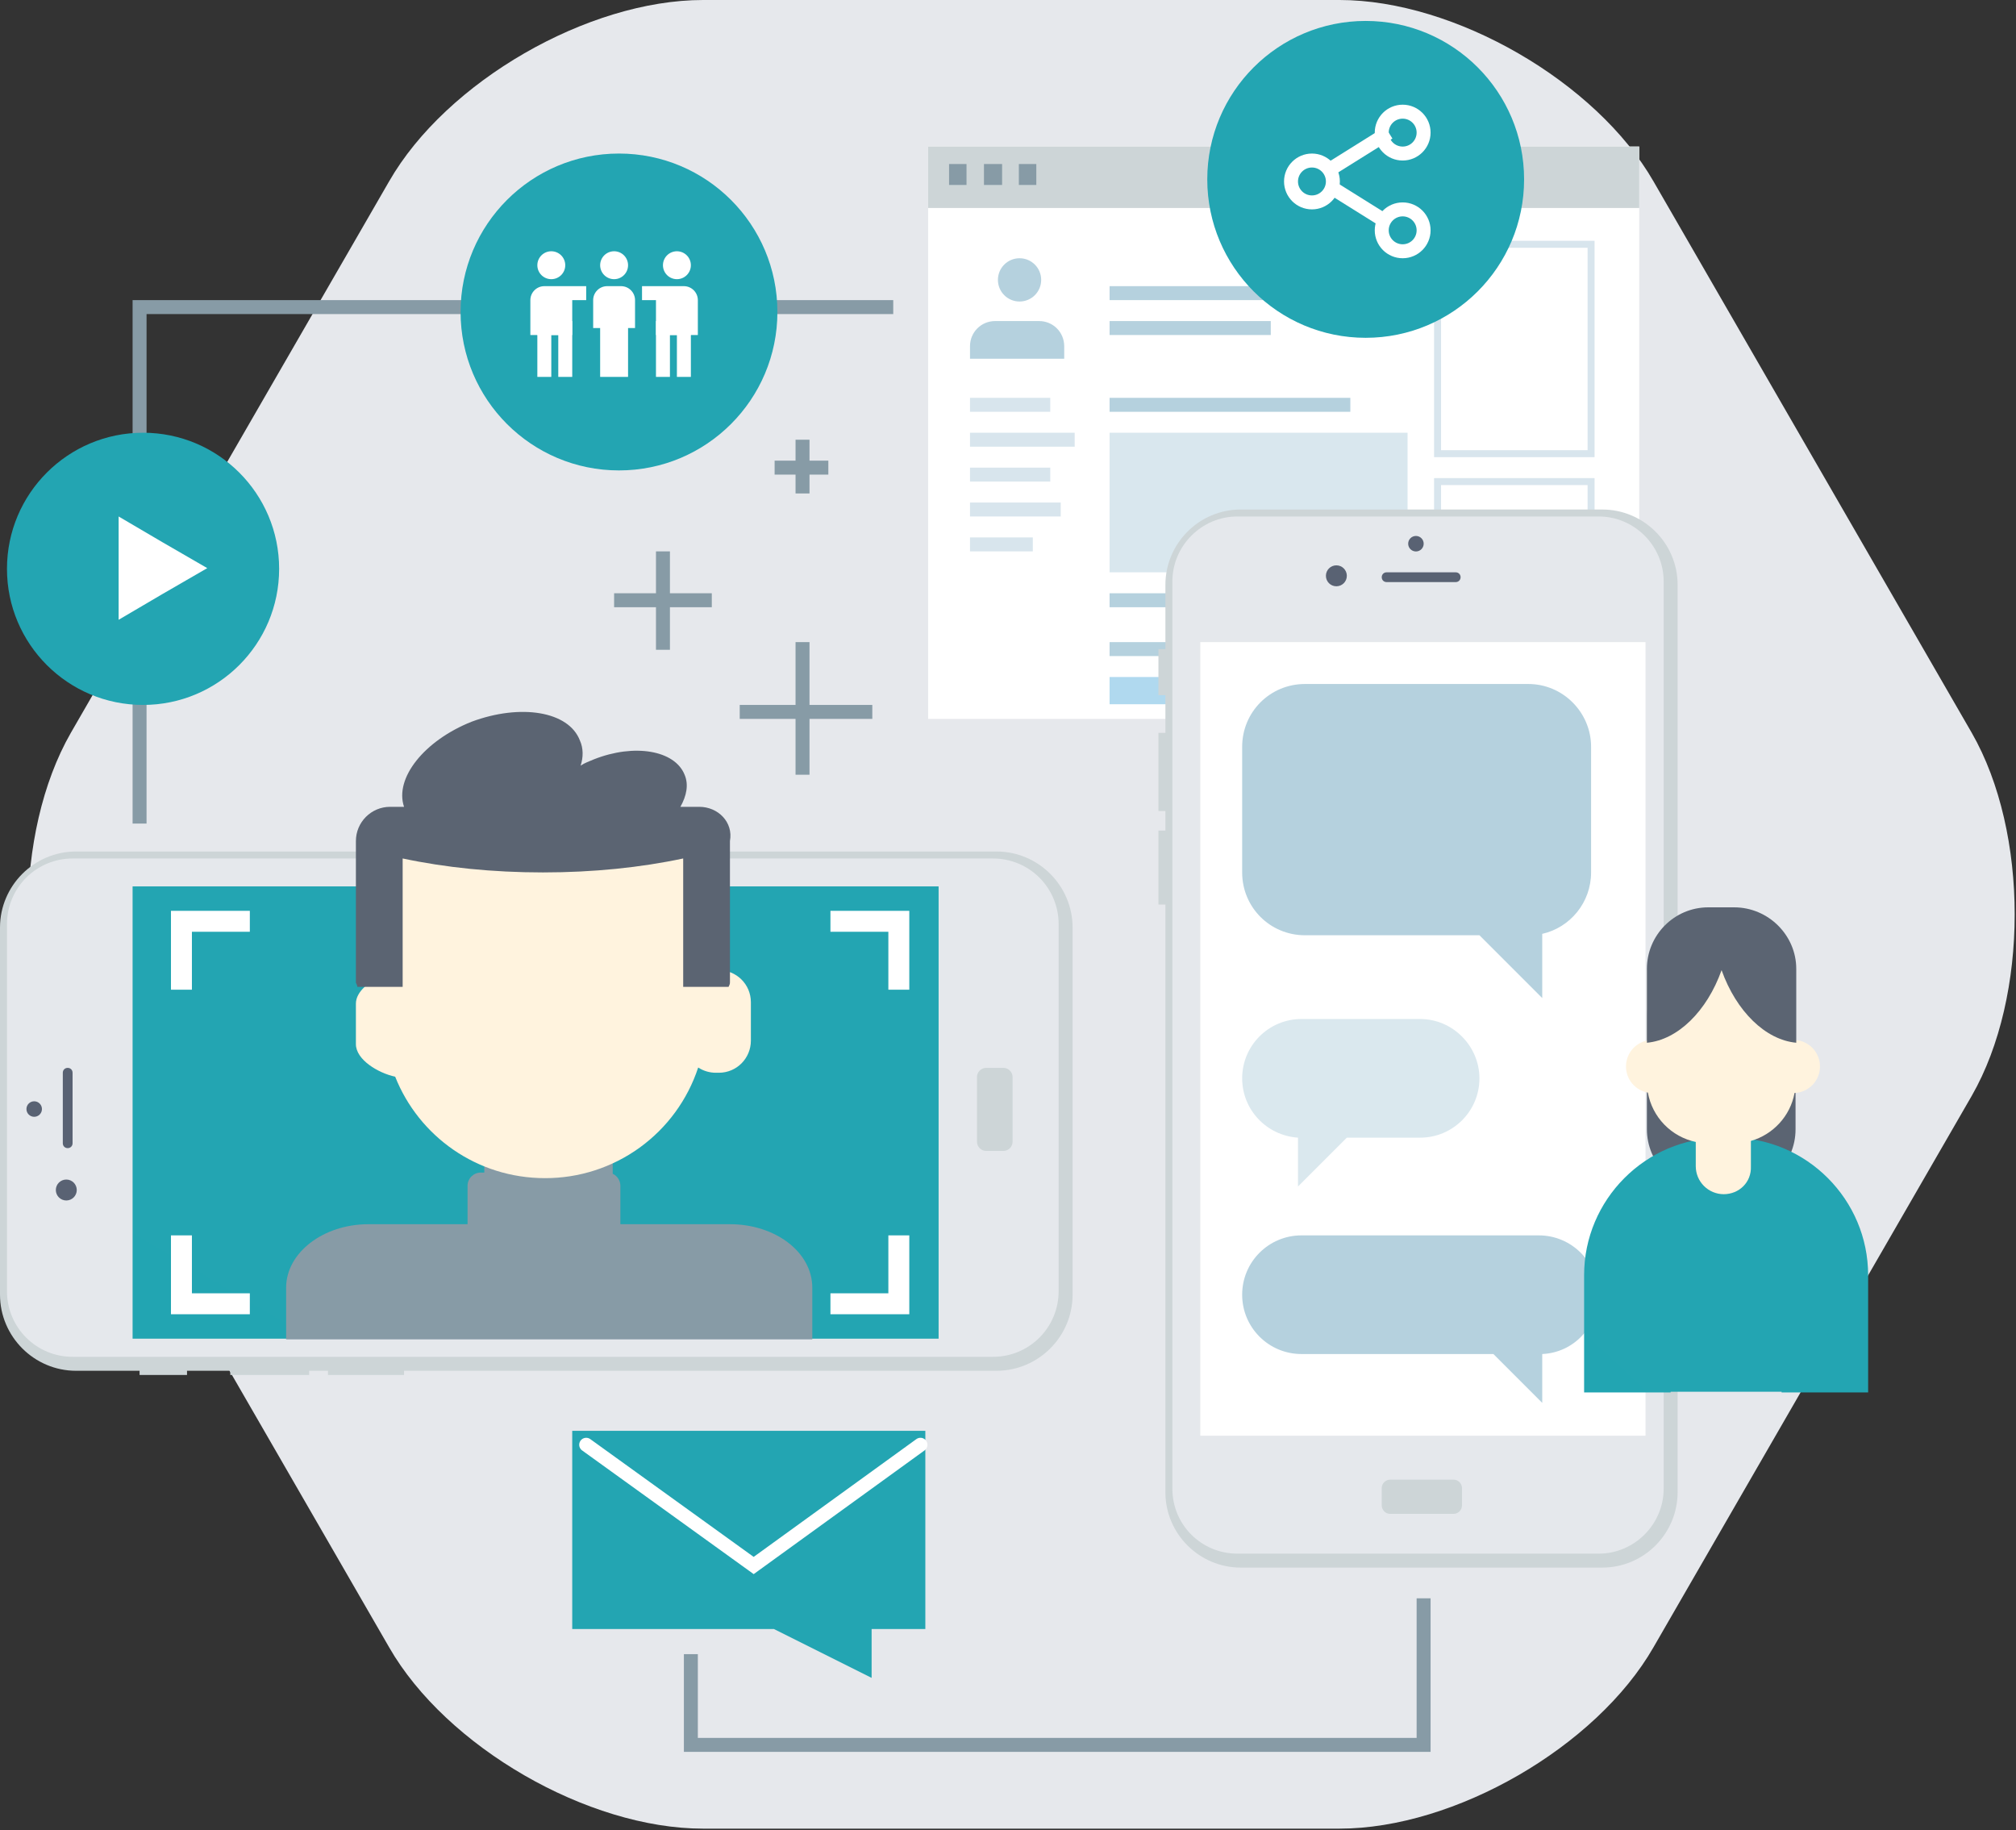
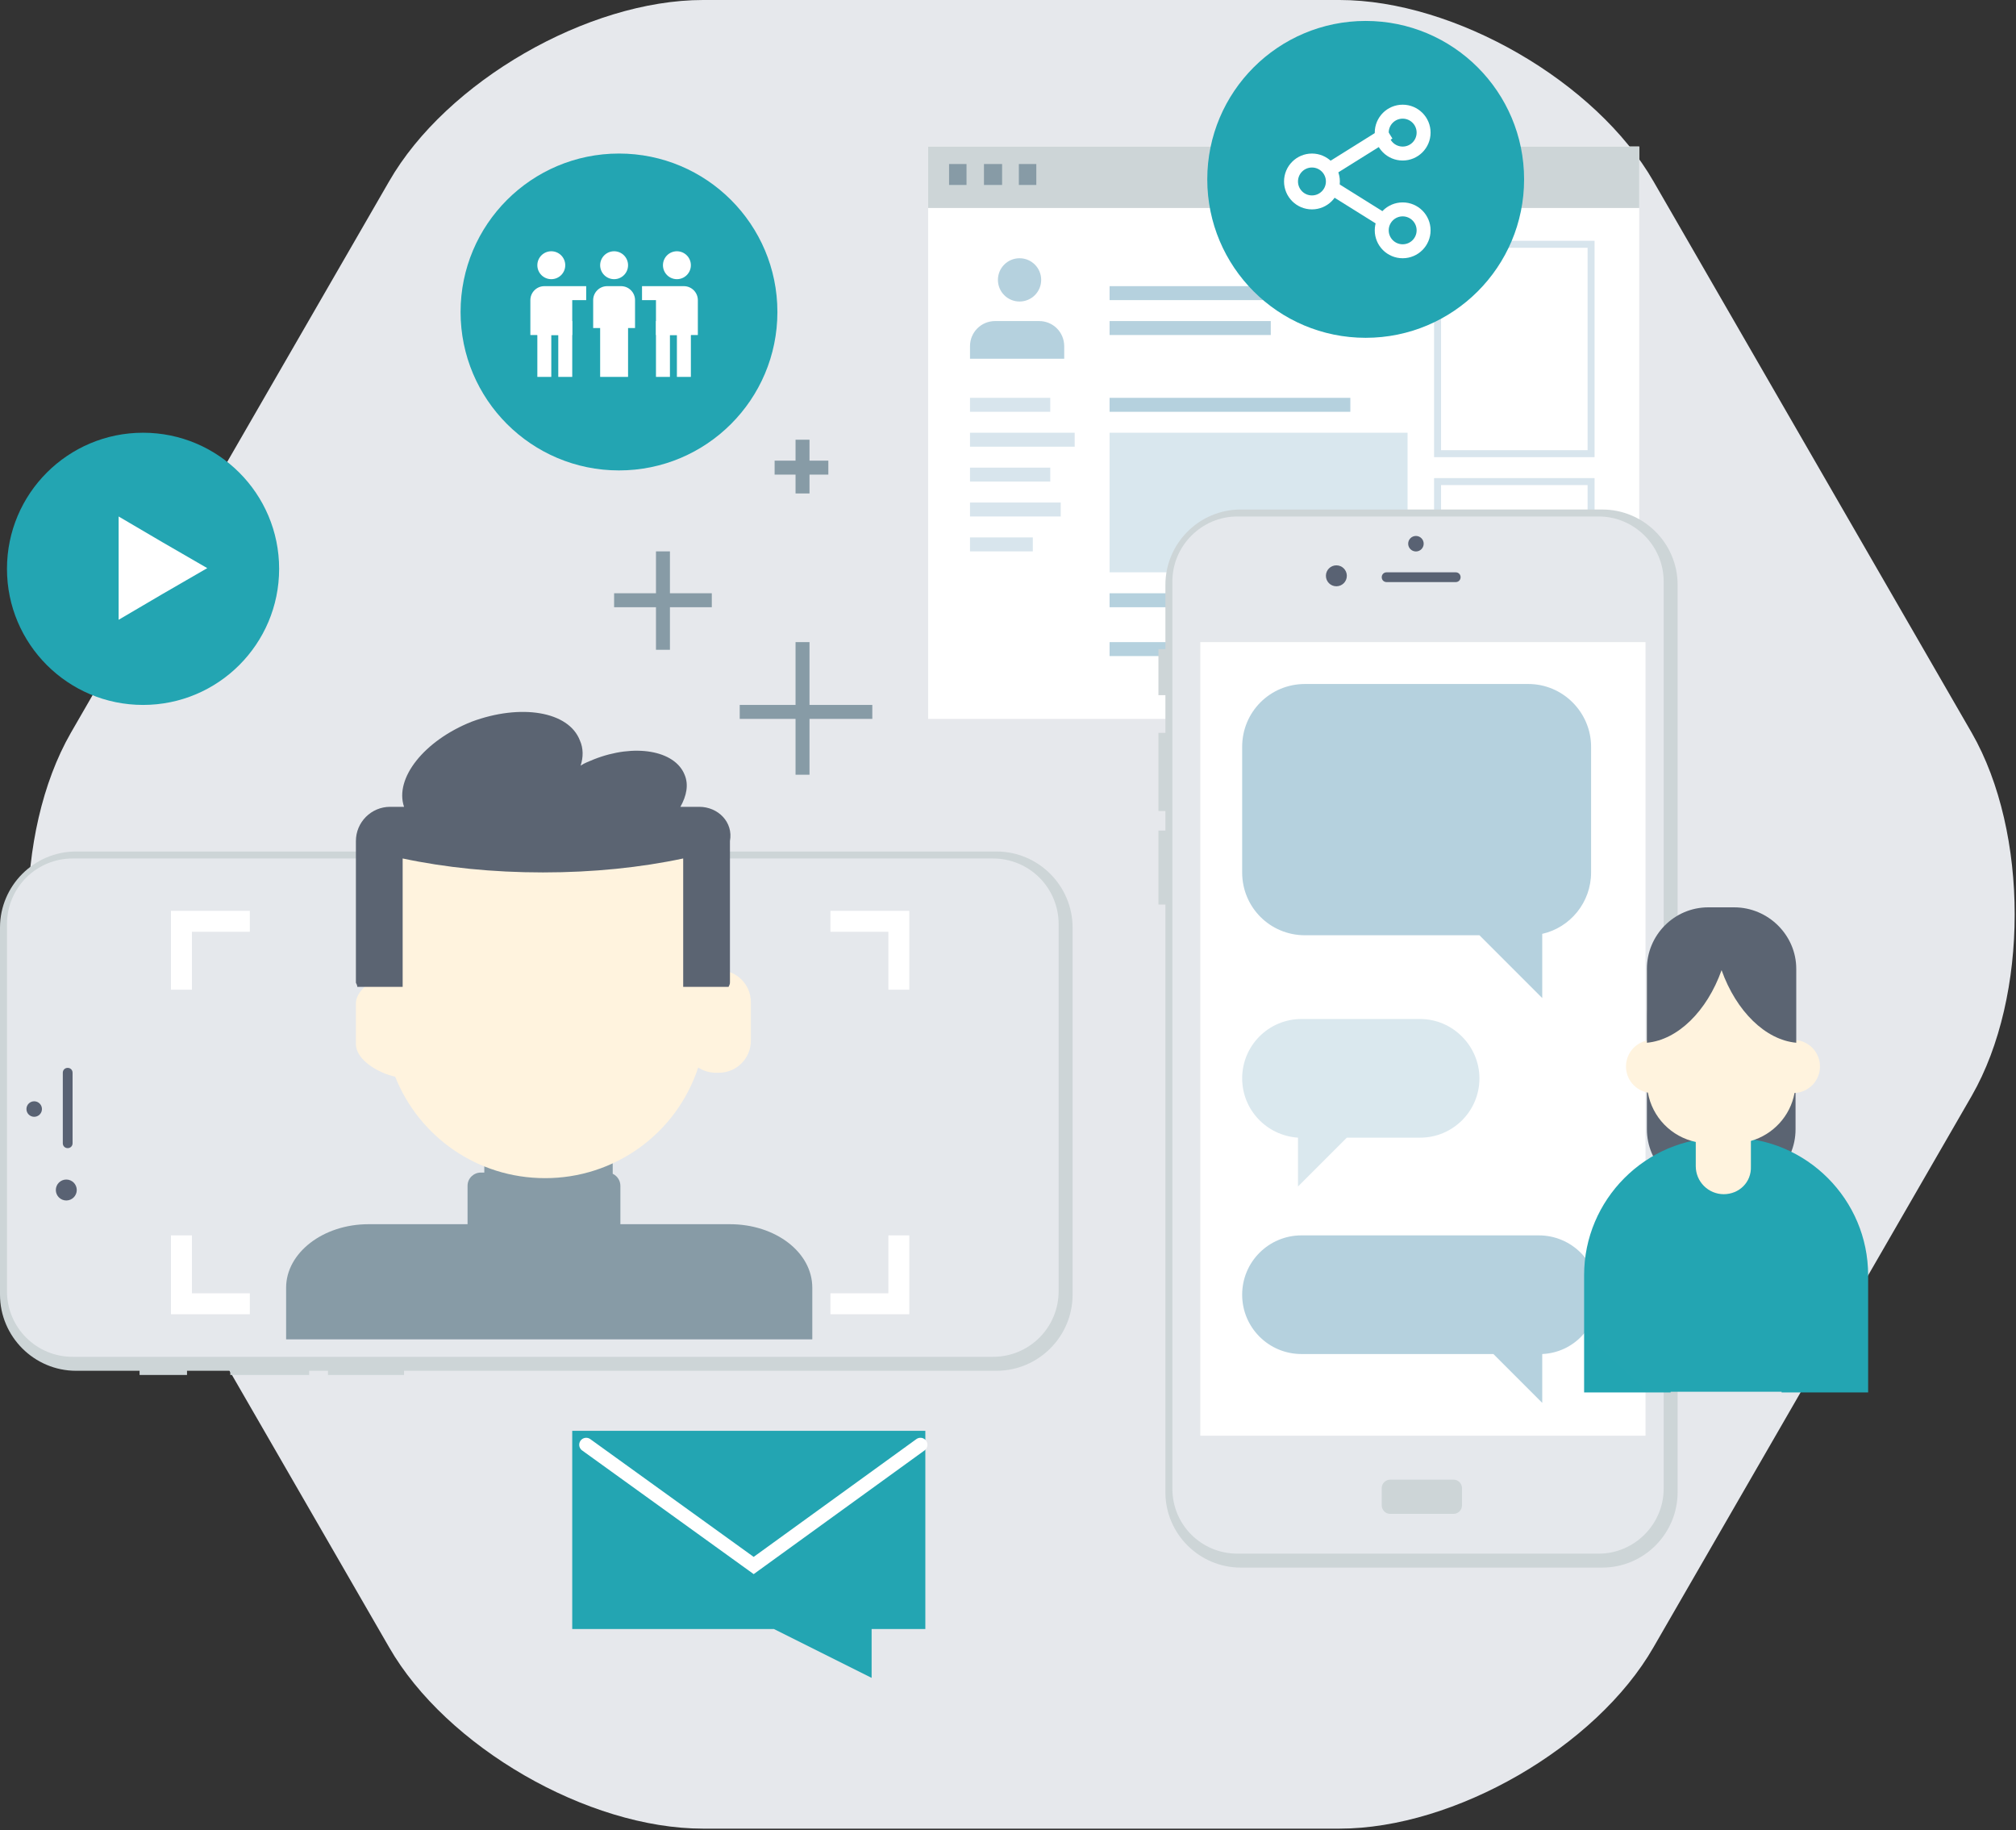
<svg xmlns="http://www.w3.org/2000/svg" width="260" height="236" viewBox="0 0 260 236" fill="none">
  <rect x="0" y="0" width="260" height="236" fill="#333333" stroke="none" />
  <g clip-path="url(#clip0_2398_1493)">
    <path d="M90.675 235.8C75.825 235.8 57.555 225.27 50.175 212.4L9.135 141.3C1.755 128.43 1.755 107.37 9.135 94.5L50.175 23.4C57.555 10.53 75.825 0 90.675 0H172.755C187.605 0 205.875 10.53 213.255 23.4L254.295 94.5C261.675 107.37 261.675 128.43 254.295 141.3L213.255 212.4C205.875 225.27 187.605 235.8 172.755 235.8H90.675Z" fill="#E6E8EC" />
    <path d="M119.7 18.9H211.41V92.7H119.7V18.9Z" fill="white" />
    <path d="M119.7 18.9H211.41V26.82H119.7V18.9Z" fill="#CDD5D7" />
    <path d="M122.4 22.5H124.65M126.9 22.5H129.24M131.4 22.5H133.65" stroke="#879BA6" stroke-width="2.7" />
-     <path d="M18.9 106.2H17.1V38.7H115.2V40.5H18.9V106.2ZM184.5 225.9H88.2V213.3H90V224.1H182.7V206.1H184.5V225.9Z" fill="#879BA6" />
    <path d="M24.12 175.5V177.3H18V175.5H24.12ZM39.87 175.5V177.3H29.7V175.5H39.87ZM52.11 175.5V177.3H42.3V175.5H52.11Z" fill="#CDD5D7" />
    <path d="M128.52 109.8C133.92 109.8 138.33 114.21 138.33 119.61V166.95C138.33 172.35 133.92 176.76 128.52 176.76H9.81C4.41 176.76 0 172.35 0 166.95V119.61C0 114.21 4.41 109.8 9.81 109.8H128.52Z" fill="#CDD5D7" />
    <path d="M136.53 166.5C136.532 167.612 136.314 168.712 135.889 169.739C135.464 170.766 134.841 171.699 134.055 172.485C133.27 173.271 132.336 173.894 131.309 174.319C130.282 174.744 129.182 174.962 128.07 174.96H9.36C8.249 174.962 7.148 174.744 6.121 174.319C5.094 173.894 4.161 173.271 3.375 172.485C2.589 171.699 1.966 170.766 1.542 169.739C1.117 168.712 0.899 167.612 0.9 166.5V119.16C0.899 118.049 1.117 116.948 1.542 115.921C1.966 114.894 2.589 113.961 3.375 113.175C4.161 112.389 5.094 111.766 6.121 111.342C7.148 110.917 8.249 110.699 9.36 110.7H128.07C129.182 110.699 130.282 110.917 131.309 111.342C132.336 111.766 133.27 112.389 134.055 113.175C134.841 113.961 135.464 114.894 135.889 115.921C136.314 116.948 136.532 118.049 136.53 119.16V166.5Z" fill="#E5E8EC" />
-     <path d="M17.1 114.3H121.05V172.62H17.1V114.3Z" fill="url(#paint0_linear_2398_1493)" />
    <path d="M8.55 154.8C9.296 154.8 9.9 154.196 9.9 153.45C9.9 152.705 9.296 152.1 8.55 152.1C7.805 152.1 7.2 152.705 7.2 153.45C7.2 154.196 7.805 154.8 8.55 154.8Z" fill="#596273" />
    <path d="M4.41 144.01C4.962 144.01 5.41 143.562 5.41 143.01C5.41 142.457 4.962 142.01 4.41 142.01C3.858 142.01 3.41 142.457 3.41 143.01C3.41 143.562 3.858 144.01 4.41 144.01Z" fill="#596273" />
    <path d="M8.73 137.7C9.09 137.7 9.36 137.97 9.36 138.33V147.42C9.36 147.78 9.09 148.05 8.73 148.05C8.37 148.05 8.1 147.78 8.1 147.42V138.33C8.1 137.97 8.37 137.7 8.73 137.7Z" fill="#596273" />
-     <path d="M129.42 137.7C130.05 137.7 130.59 138.24 130.59 138.87V147.24C130.59 147.87 130.05 148.41 129.42 148.41H127.17C126.54 148.41 126 147.87 126 147.24V138.87C126 138.24 126.54 137.7 127.17 137.7H129.42Z" fill="#CDD5D7" />
    <path d="M137.25 46.26V44.64C137.25 42.84 135.81 41.4 134.01 41.4H128.34C126.54 41.4 125.1 42.84 125.1 44.64V46.26H137.25Z" fill="#B5D1DE" />
    <path d="M131.49 38.88C133.031 38.88 134.28 37.631 134.28 36.09C134.28 34.549 133.031 33.3 131.49 33.3C129.949 33.3 128.7 34.549 128.7 36.09C128.7 37.631 129.949 38.88 131.49 38.88Z" fill="#B5D1DE" />
    <path d="M143.1 37.8H174.15Z" fill="#D8E5ED" />
    <path d="M143.1 37.8H174.15" stroke="#B5D1DE" stroke-width="1.8" />
    <path d="M125.1 52.2H135.45M125.1 56.7H138.6M125.1 61.2H135.45M125.1 65.7H136.8M125.1 70.2H133.2" stroke="#D8E5ED" stroke-width="1.8" />
    <path d="M143.1 52.2H174.15ZM143.1 77.4H151.65ZM154.8 77.4H163.35ZM167.4 77.4H175.95ZM143.1 42.3H163.89Z" fill="#D8E5ED" />
    <path d="M143.1 52.2H174.15M143.1 77.4H151.65M154.8 77.4H163.35M167.4 77.4H175.95M143.1 42.3H163.89" stroke="#B5D1DE" stroke-width="1.8" />
    <path opacity="0.5" d="M143.1 55.8H181.53V73.8H143.1V55.8Z" fill="#B5D1DE" />
    <path d="M143.1 83.7H174.15Z" fill="#D8E5ED" />
    <path d="M143.1 83.7H174.15" stroke="#B5D1DE" stroke-width="1.8" />
-     <path d="M143.1 87.3H181.53V90.81H143.1V87.3Z" fill="#B0D9EF" />
    <path fill-rule="evenodd" clip-rule="evenodd" d="M185.4 31.5H205.2V58.5H185.4V31.5ZM185.4 62.1H205.2V72.9H185.4V62.1Z" stroke="#D8E5ED" stroke-width="0.9" />
    <path d="M79.83 60.66C91.114 60.66 100.26 51.513 100.26 40.23C100.26 28.947 91.114 19.8 79.83 19.8C68.547 19.8 59.4 28.947 59.4 40.23C59.4 51.513 68.547 60.66 79.83 60.66Z" fill="url(#paint1_linear_2398_1493)" />
    <path d="M23.4 127.62V118.8H32.22M32.22 168.12H23.4V159.3M107.1 118.8H115.92V127.62M115.92 159.3V168.12H107.1" stroke="white" stroke-width="2.7" />
    <path d="M119.34 210.06V184.5H73.8V210.06H99.81L112.41 216.36V210.06H119.34Z" fill="url(#paint2_linear_2398_1493)" />
    <path d="M75.6 186.3L97.2 201.87L118.71 186.3" stroke="white" stroke-width="1.8" stroke-linecap="round" />
    <path d="M71.1 36C72.094 36 72.9 35.194 72.9 34.2C72.9 33.206 72.094 32.4 71.1 32.4C70.106 32.4 69.3 33.206 69.3 34.2C69.3 35.194 70.106 36 71.1 36Z" fill="white" />
    <path d="M70.2 43.2H68.4V38.7C68.4 37.71 69.21 36.9 70.2 36.9H75.6V38.7H70.2V43.2Z" fill="white" />
    <path d="M73.8 48.6H72V43.2H71.1V48.6H69.3V41.4H73.8V48.6Z" fill="white" />
    <path d="M69.3 37.8H73.8V43.2H69.3V37.8Z" fill="white" />
    <path d="M87.3 36C88.294 36 89.1 35.194 89.1 34.2C89.1 33.206 88.294 32.4 87.3 32.4C86.306 32.4 85.5 33.206 85.5 34.2C85.5 35.194 86.306 36 87.3 36Z" fill="white" />
    <path d="M90 43.2H88.2V38.7H82.8V36.9H88.2C89.19 36.9 90 37.71 90 38.7V43.2Z" fill="white" />
    <path d="M89.1 48.6H87.3V43.2H86.4V48.6H84.6V41.4H89.1V48.6Z" fill="white" />
    <path d="M84.6 37.8H89.1V43.2H84.6V37.8Z" fill="white" />
    <path d="M79.2 36C80.195 36 81 35.194 81 34.2C81 33.206 80.195 32.4 79.2 32.4C78.206 32.4 77.4 33.206 77.4 34.2C77.4 35.194 78.206 36 79.2 36Z" fill="white" />
    <path d="M77.4 37.8H81V48.6H77.4V37.8Z" fill="white" />
    <path d="M81.9 42.3H80.1V38.7H78.3V42.3H76.5V38.7C76.5 37.71 77.31 36.9 78.3 36.9H80.1C81.09 36.9 81.9 37.71 81.9 38.7V42.3Z" fill="white" />
    <path d="M91.8 77.4H79.2M85.5 83.79V71.1M106.83 60.3H99.9M103.5 63.63V56.7M112.5 91.8H95.4M103.5 99.9V82.8" stroke="#879BA6" stroke-width="1.8" />
    <path d="M176.13 43.56C187.413 43.56 196.56 34.413 196.56 23.13C196.56 11.847 187.413 2.7 176.13 2.7C164.847 2.7 155.7 11.847 155.7 23.13C155.7 34.413 164.847 43.56 176.13 43.56Z" fill="url(#paint3_linear_2398_1493)" />
    <path d="M169.2 26.1C170.691 26.1 171.9 24.891 171.9 23.4C171.9 21.909 170.691 20.7 169.2 20.7C167.709 20.7 166.5 21.909 166.5 23.4C166.5 24.891 167.709 26.1 169.2 26.1Z" stroke="white" stroke-width="1.8" />
    <path d="M180.9 19.8C182.391 19.8 183.6 18.591 183.6 17.1C183.6 15.609 182.391 14.4 180.9 14.4C179.409 14.4 178.2 15.609 178.2 17.1C178.2 18.591 179.409 19.8 180.9 19.8Z" stroke="white" stroke-width="1.8" />
    <path d="M180.9 32.4C182.391 32.4 183.6 31.191 183.6 29.7C183.6 28.209 182.391 27 180.9 27C179.409 27 178.2 28.209 178.2 29.7C178.2 31.191 179.409 32.4 180.9 32.4Z" stroke="white" stroke-width="1.8" />
    <path d="M171.9 21.6L179.1 17.1M171.9 24.3L179.1 28.8" stroke="white" stroke-width="1.8" />
    <path d="M18.45 90.9C28.143 90.9 36 83.042 36 73.35C36 63.657 28.143 55.8 18.45 55.8C8.758 55.8 0.9 63.657 0.9 73.35C0.9 83.042 8.758 90.9 18.45 90.9Z" fill="url(#paint4_linear_2398_1493)" />
    <path d="M26.73 73.26L20.97 76.59L15.3 79.92V66.6L20.97 69.93L26.73 73.26Z" fill="white" />
    <path d="M151.2 89.64H149.4V83.7H151.2V89.64ZM151.2 104.58H149.4V94.5H151.2V104.58ZM151.2 116.64H149.4V107.1H151.2V116.64Z" fill="#CDD5D7" />
    <path d="M216.36 192.42C216.36 197.73 212.04 202.14 206.64 202.14H160.02C154.71 202.14 150.3 197.82 150.3 192.42V75.42C150.3 70.11 154.62 65.7 160.02 65.7H206.64C211.95 65.7 216.36 70.02 216.36 75.42V192.42Z" fill="#CDD5D7" />
    <path d="M159.57 200.34C154.98 200.34 151.2 196.65 151.2 191.97V74.97C151.2 70.38 154.98 66.6 159.57 66.6H206.19C210.78 66.6 214.56 70.38 214.56 74.97V191.97C214.56 196.56 210.78 200.34 206.19 200.34H159.57Z" fill="#E5E8EC" />
    <path d="M154.8 82.8H212.22V185.13H154.8V82.8Z" fill="white" />
    <path d="M172.35 75.6C173.096 75.6 173.7 74.996 173.7 74.25C173.7 73.504 173.096 72.9 172.35 72.9C171.604 72.9 171 73.504 171 74.25C171 74.996 171.604 75.6 172.35 75.6Z" fill="#596273" />
    <path d="M182.61 71.11C183.163 71.11 183.61 70.662 183.61 70.11C183.61 69.558 183.163 69.11 182.61 69.11C182.058 69.11 181.61 69.558 181.61 70.11C181.61 70.662 182.058 71.11 182.61 71.11Z" fill="#596273" />
    <path d="M188.37 74.43C188.37 74.79 188.1 75.06 187.74 75.06H178.83C178.47 75.06 178.2 74.79 178.2 74.43C178.2 74.07 178.47 73.8 178.83 73.8H187.74C188.1 73.8 188.37 74.07 188.37 74.43Z" fill="#596273" />
    <path d="M188.55 194.13C188.55 194.76 188.01 195.21 187.47 195.21H179.28C178.65 195.21 178.2 194.67 178.2 194.13V191.88C178.2 191.25 178.74 190.8 179.28 190.8H187.47C188.1 190.8 188.55 191.34 188.55 191.88V194.13Z" fill="#CDD5D7" />
    <path d="M206.1 166.95C206.1 162.72 202.68 159.3 198.45 159.3H167.85C163.62 159.3 160.2 162.72 160.2 166.95C160.2 171.18 163.62 174.6 167.85 174.6H192.6L198.9 180.9V174.6C202.95 174.42 206.1 171.09 206.1 166.95Z" fill="#B5D1DE" />
    <path d="M183.15 131.4H167.85C163.62 131.4 160.2 134.82 160.2 139.05C160.2 143.1 163.35 146.43 167.4 146.7V153L173.7 146.7H183.15C187.38 146.7 190.8 143.28 190.8 139.05C190.8 134.91 187.38 131.4 183.15 131.4Z" fill="#DAE8EE" />
    <path d="M197.1 88.2H168.3C163.8 88.2 160.2 91.8 160.2 96.3V112.5C160.2 117 163.8 120.6 168.3 120.6H190.8L198.9 128.7V120.42C202.5 119.61 205.2 116.37 205.2 112.5V96.3C205.2 91.89 201.6 88.2 197.1 88.2Z" fill="#B5D1DE" />
    <path d="M60.3 157.86V152.91C60.3 151.92 61.11 151.2 62.01 151.2H62.46V139.32C62.46 135.45 66.06 132.3 70.47 132.3H71.01C75.42 132.3 79.02 135.45 79.02 139.32V151.356C79.62 151.634 80.01 152.248 80.01 152.91V157.86H94.14C99.99 157.86 104.76 161.46 104.76 166.05V172.71H36.9V166.05C36.9 161.55 41.67 157.86 47.52 157.86H60.3Z" fill="#879BA6" />
    <path d="M90.044 137.654C88.678 141.812 86.031 145.431 82.483 147.994C78.935 150.556 74.667 151.93 70.29 151.92C61.497 151.92 54.015 146.52 50.966 138.84C48.752 138.36 45.9 136.643 45.9 134.64V129.42C45.9 127.843 47.668 126.488 49.5 125.725V119.79C49.5 108.27 58.77 99 70.29 99C81.81 99 91.08 108.27 91.08 119.79V125.292C91.488 125.164 91.913 125.099 92.34 125.1H92.7C94.95 125.1 96.84 126.9 96.84 129.24V134.19C96.84 136.44 95.04 138.33 92.7 138.33H92.34C91.525 138.334 90.727 138.099 90.044 137.654Z" fill="url(#paint5_linear_2398_1493)" />
    <path d="M90.18 104.038H87.75C88.56 102.598 88.83 101.158 88.29 99.898C87.03 96.748 81.81 95.848 76.59 97.918C75.96 98.188 75.42 98.368 74.88 98.728C75.24 97.648 75.24 96.478 74.79 95.488C73.35 91.708 67.14 90.718 60.84 93.058C54.72 95.488 50.85 100.348 52.11 104.038H50.31C47.88 104.038 45.9 106.018 45.9 108.448V126.718C45.99 126.898 46.08 127.078 46.08 127.258H51.93V111.328V110.698C57.42 111.868 63.54 112.498 70.02 112.498C76.5 112.498 82.62 111.868 88.11 110.698V127.258H93.96C94.05 127.078 94.14 126.898 94.14 126.718V108.448C94.59 106.018 92.61 104.038 90.18 104.038Z" fill="#5B6472" />
    <path d="M231.569 145.62C231.569 150.03 227.969 153.54 223.649 153.54H220.319C215.909 153.54 212.399 149.94 212.399 145.62V131.22C212.399 126.81 215.999 123.3 220.319 123.3H223.649C228.059 123.3 231.569 126.9 231.569 131.22V145.62Z" fill="#5B6472" />
    <path d="M229.77 179.46H215.46V179.55H204.3V164.43C204.3 154.71 212.22 146.7 222.03 146.7V148.501C222.425 148.508 222.816 148.534 223.2 148.581V146.7C233.01 146.7 240.93 154.71 240.93 164.43V179.55H229.77V179.46Z" fill="url(#paint6_linear_2398_1493)" />
    <path d="M231.44 140.937C230.891 143.927 228.662 146.307 225.81 147.119V150.39C225.9 152.46 224.28 153.99 222.3 153.99C221.346 153.987 220.432 153.607 219.758 152.933C219.083 152.258 218.703 151.344 218.7 150.39V147.254C217.154 146.927 215.741 146.147 214.641 145.013C213.541 143.879 212.803 142.443 212.523 140.888C211.732 140.748 211.015 140.333 210.499 139.718C209.983 139.102 209.7 138.324 209.7 137.52C209.7 136.738 209.968 135.979 210.459 135.371C210.951 134.762 211.636 134.341 212.4 134.176V125.1H231.57V134.11C232.428 134.178 233.229 134.566 233.813 135.199C234.397 135.831 234.721 136.66 234.72 137.52C234.721 138.403 234.379 139.252 233.768 139.889C233.157 140.526 232.322 140.901 231.44 140.937Z" fill="url(#paint7_linear_2398_1493)" />
    <path d="M223.649 117H220.319C215.909 117 212.399 120.6 212.399 124.92V134.46C216.359 134.1 220.139 130.41 222.029 125.1C223.919 130.41 227.699 134.1 231.659 134.46V124.92C231.659 120.6 228.059 117 223.649 117Z" fill="#5B6472" />
  </g>
  <defs>
    <linearGradient id="paint0_linear_2398_1493" x1="11686.7" y1="-294.582" x2="6105.42" y2="9201.09" gradientUnits="userSpaceOnUse">
      <stop stop-color="#4EC6C6" />
      <stop offset="1" stop-color="#028CA3" />
    </linearGradient>
    <linearGradient id="paint1_linear_2398_1493" x1="4646.43" y1="-266.67" x2="175.647" y2="4000.75" gradientUnits="userSpaceOnUse">
      <stop stop-color="#4EC6C6" />
      <stop offset="1" stop-color="#028CA3" />
    </linearGradient>
    <linearGradient id="paint2_linear_2398_1493" x1="5186.21" y1="-38.87" x2="1858.32" y2="4501.58" gradientUnits="userSpaceOnUse">
      <stop stop-color="#4EC6C6" />
      <stop offset="1" stop-color="#028CA3" />
    </linearGradient>
    <linearGradient id="paint3_linear_2398_1493" x1="4742.73" y1="-283.769" x2="271.947" y2="3983.65" gradientUnits="userSpaceOnUse">
      <stop stop-color="#4EC6C6" />
      <stop offset="1" stop-color="#028CA3" />
    </linearGradient>
    <linearGradient id="paint4_linear_2398_1493" x1="3941.3" y1="-190.286" x2="100.759" y2="3475.56" gradientUnits="userSpaceOnUse">
      <stop stop-color="#4EC6C6" />
      <stop offset="1" stop-color="#028CA3" />
    </linearGradient>
    <linearGradient id="paint5_linear_2398_1493" x1="1726.87" y1="1312.51" x2="4378.24" y2="4499.79" gradientUnits="userSpaceOnUse">
      <stop stop-color="#FFF3DE" />
      <stop offset="1" stop-color="#FFE9C5" />
    </linearGradient>
    <linearGradient id="paint6_linear_2398_1493" x1="4316.46" y1="-83.611" x2="725.199" y2="3738.74" gradientUnits="userSpaceOnUse">
      <stop stop-color="#4EC6C6" />
      <stop offset="1" stop-color="#028CA3" />
    </linearGradient>
    <linearGradient id="paint7_linear_2398_1493" x1="1035.34" y1="787.577" x2="2502.85" y2="2374.78" gradientUnits="userSpaceOnUse">
      <stop stop-color="#FFF3DE" />
      <stop offset="1" stop-color="#FFE9C5" />
    </linearGradient>
    <clipPath id="clip0_2398_1493">
      <rect width="260" height="236" fill="white" />
    </clipPath>
  </defs>
</svg>